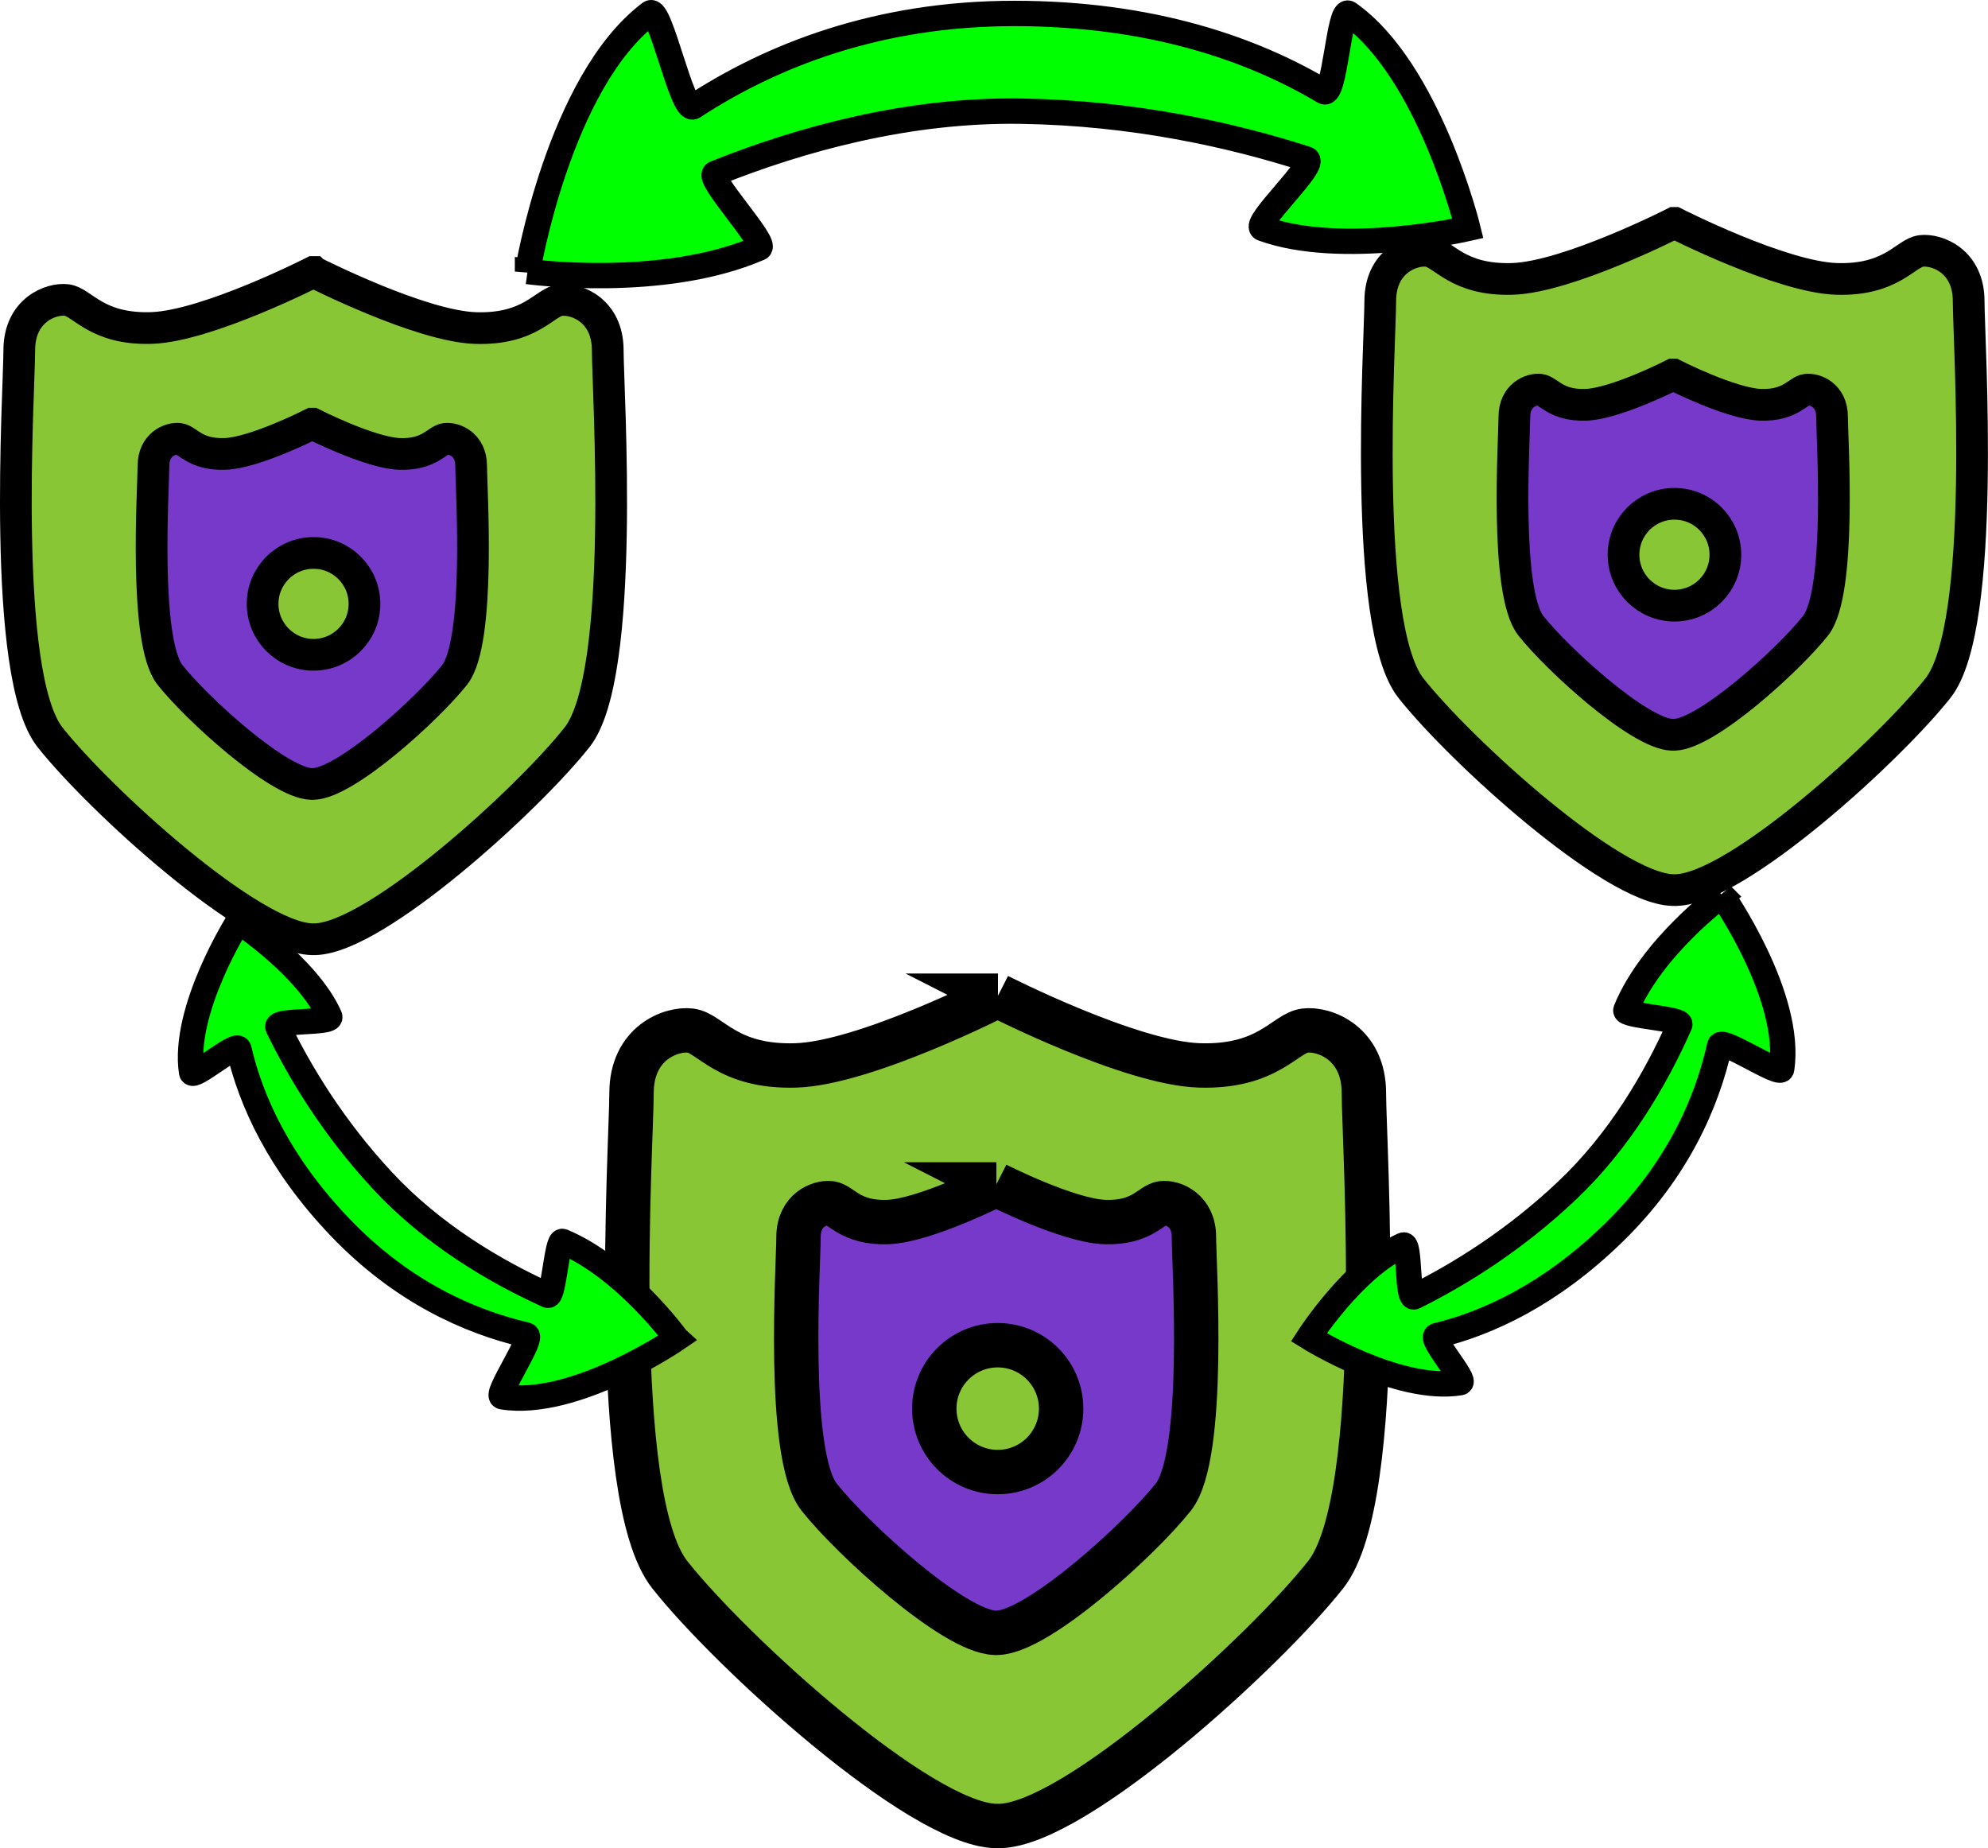
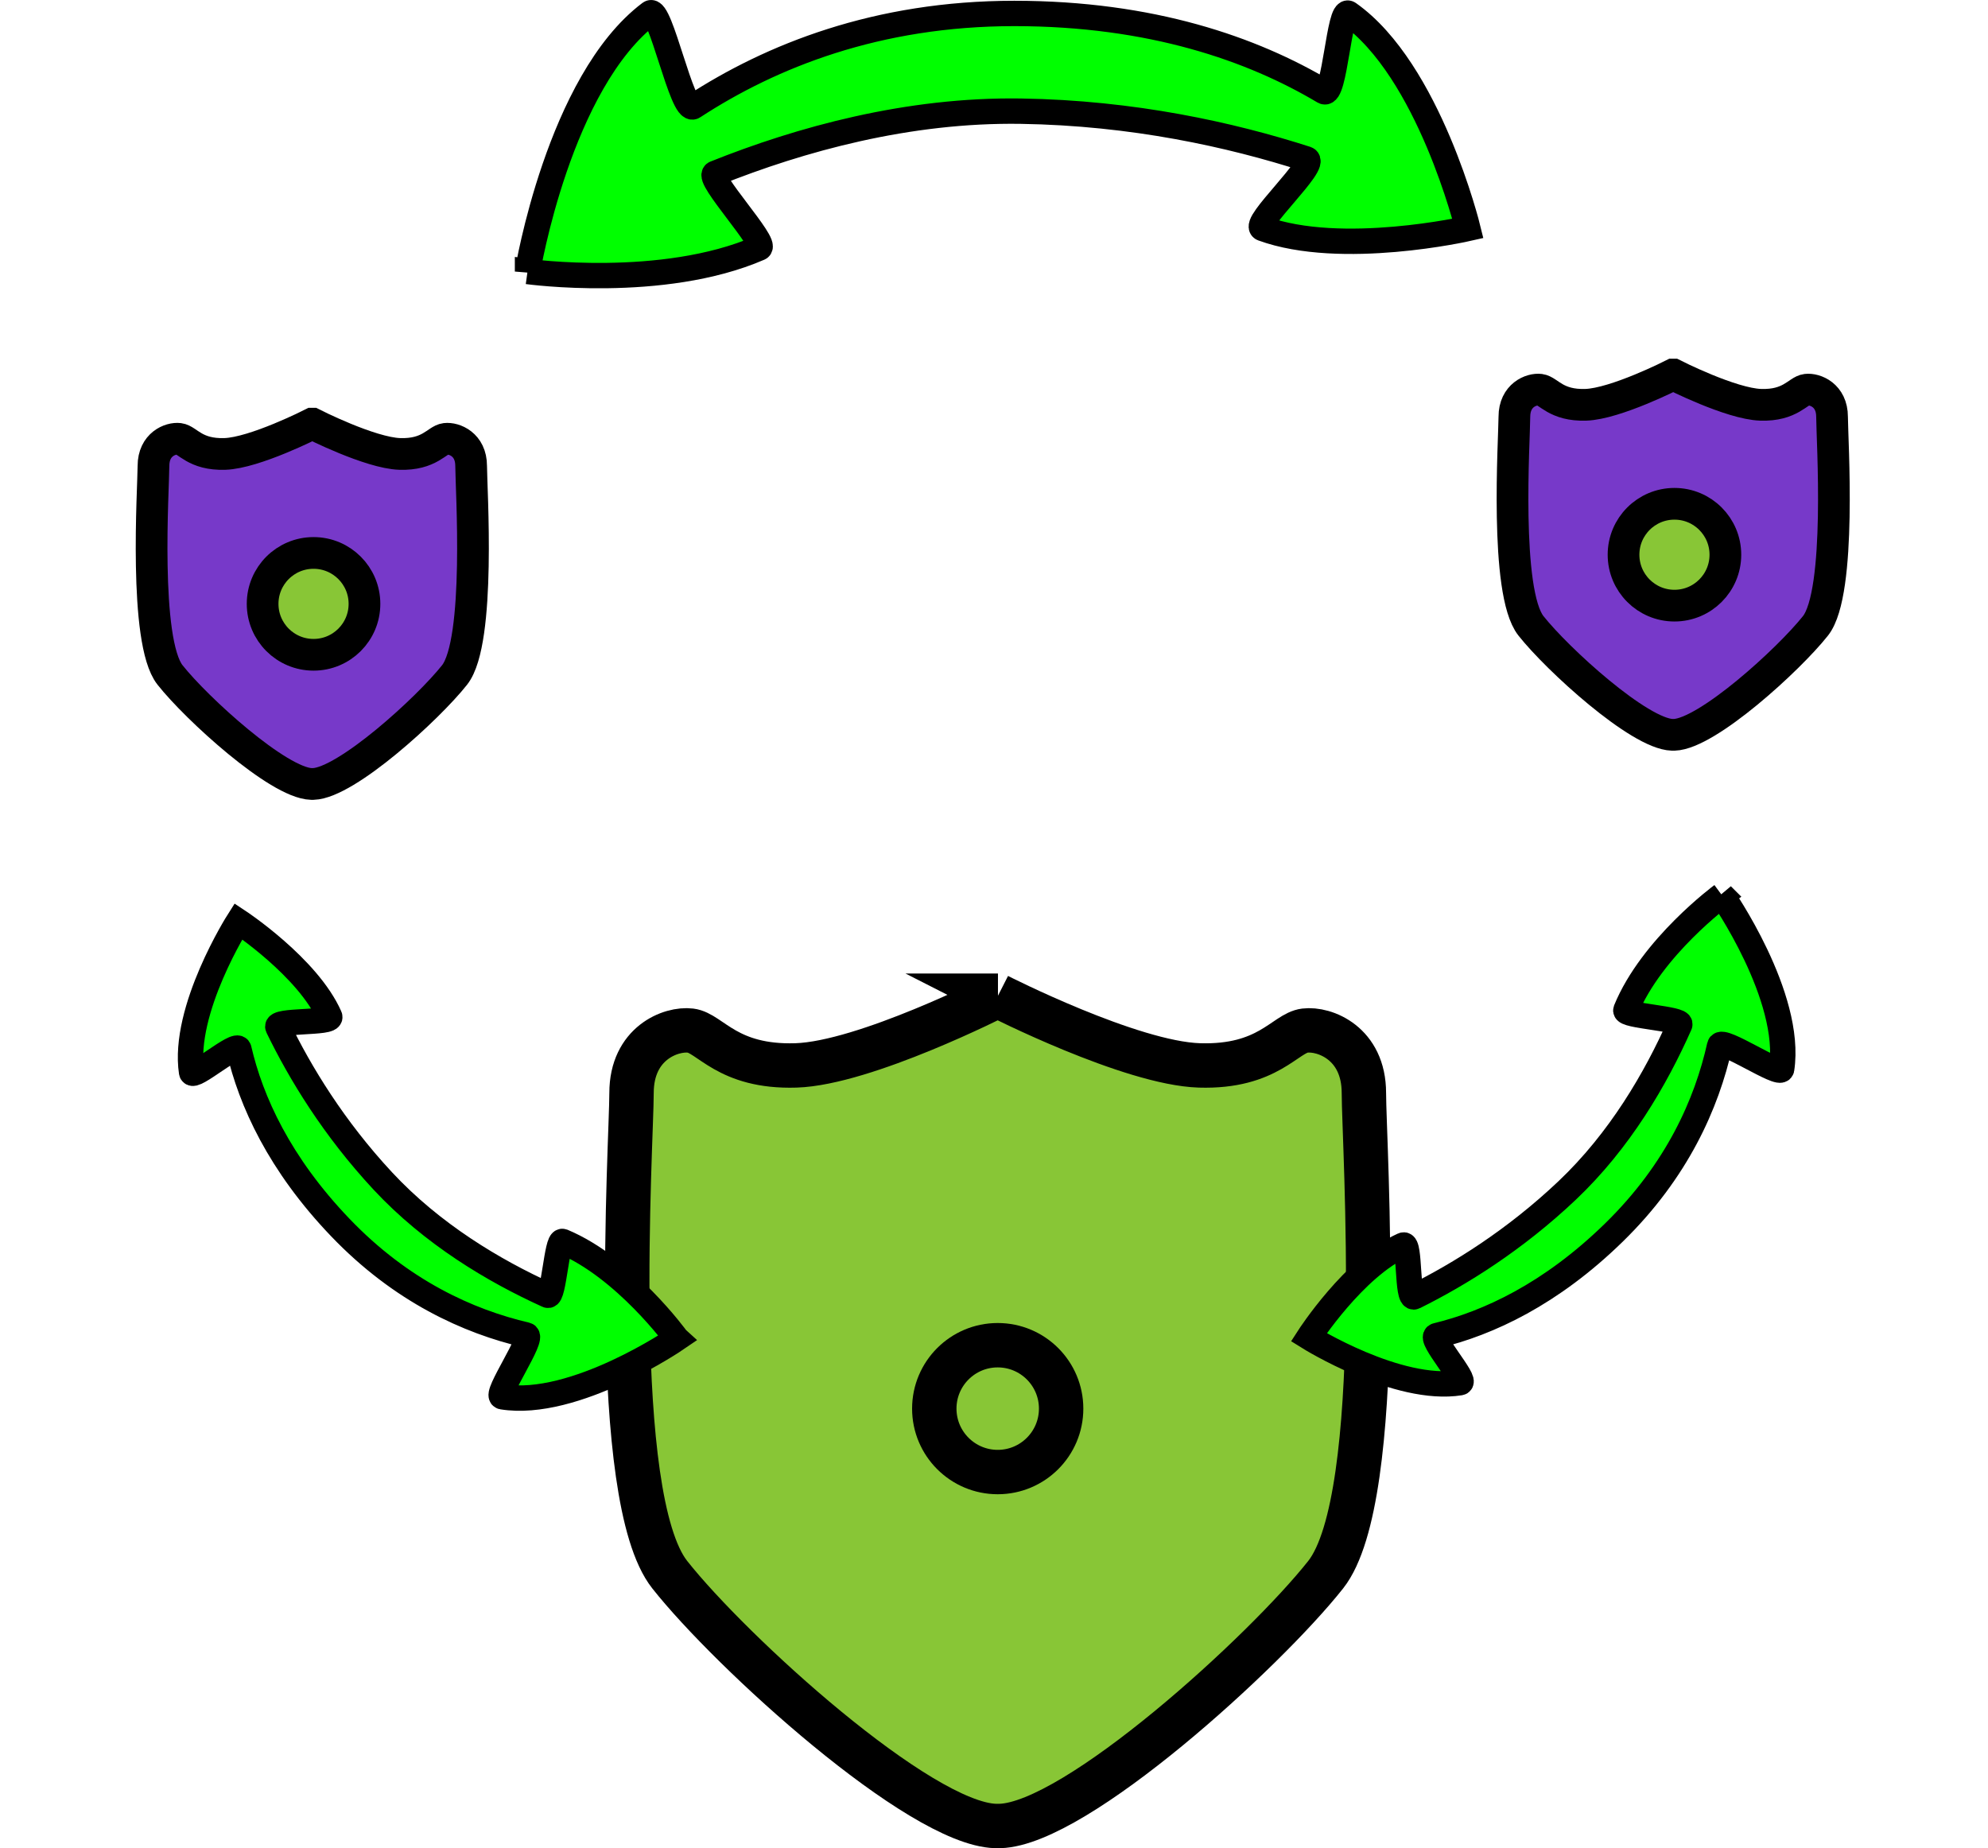
<svg xmlns="http://www.w3.org/2000/svg" id="Layer_1" viewBox="0 0 313.47 291.42">
  <defs>
    <style>.cls-1,.cls-2{stroke-width:5px;}.cls-1,.cls-2,.cls-3,.cls-4,.cls-5{stroke:#000;stroke-miterlimit:10;}.cls-1,.cls-4{fill:rgb(136,198,54);}.cls-2,.cls-5{fill:rgb(119,57,201);}.cls-3{fill:rgb(0,255,0);stroke-width:4px;}.cls-4,.cls-5{stroke-width:7px;}</style>
  </defs>
  <g>
    <path class="cls-4" d="M157.36,157.01s20.92,10.66,31.77,10.99,13.51-5.11,16.62-5.49,9.31,1.99,9.31,9.84c0,7.85,3.65,63.72-6.03,75.96-9.68,12.23-39.35,39.26-51.35,39.62h-.72c-12-.37-41.68-27.39-51.35-39.62-9.68-12.23-6.03-68.1-6.03-75.96s6.21-10.22,9.31-9.84,5.76,5.83,16.62,5.49,31.77-10.99,31.77-10.99h.08Z" />
-     <path class="cls-5" d="M157.1,186.77s11.29,5.75,17.16,5.93,7.3-2.76,8.97-2.97,5.03,1.08,5.03,5.32,1.97,34.41-3.25,41.02c-5.23,6.61-21.25,21.2-27.73,21.4h-.39c-6.48-.2-22.5-14.79-27.73-21.4s-3.25-36.78-3.25-41.02,3.35-5.52,5.03-5.32,3.11,3.15,8.97,2.97,17.16-5.93,17.16-5.93h.04Z" />
    <circle class="cls-4" cx="157.32" cy="222.12" r="10" />
  </g>
  <g>
-     <path class="cls-1" d="M264.06,35.15s16.81,8.56,25.53,8.83,10.86-4.11,13.35-4.41,7.48,1.6,7.48,7.91c0,6.31,2.93,51.2-4.84,61.03-7.78,9.83-31.62,31.54-41.26,31.84h-.58c-9.65-.29-33.49-22.01-41.26-31.84-7.78-9.83-4.84-54.73-4.84-61.03s4.99-8.22,7.48-7.91,4.63,4.68,13.35,4.41,25.53-8.83,25.53-8.83h.06Z" />
    <path class="cls-2" d="M263.85,59.06s9.08,4.62,13.78,4.77,5.86-2.22,7.21-2.38,4.04,.86,4.04,4.27c0,3.41,1.58,27.65-2.61,32.96-4.2,5.31-17.07,17.03-22.28,17.19h-.31c-5.21-.16-18.08-11.88-22.28-17.19s-2.61-29.55-2.61-32.96,2.69-4.44,4.04-4.27,2.5,2.53,7.21,2.38,13.78-4.77,13.78-4.77h.03Z" />
    <circle class="cls-1" cx="264.03" cy="87.47" r="8.03" />
  </g>
  <g>
-     <path class="cls-1" d="M49.47,42.9s16.81,8.56,25.53,8.83,10.86-4.11,13.35-4.41,7.48,1.6,7.48,7.91c0,6.31,2.93,51.2-4.84,61.03-7.78,9.83-31.62,31.54-41.26,31.84h-.58c-9.65-.29-33.49-22.01-41.26-31.84C.11,106.43,3.04,61.53,3.04,55.22s4.99-8.22,7.48-7.91,4.63,4.68,13.35,4.41,25.53-8.83,25.53-8.83h.06Z" />
    <path class="cls-2" d="M49.26,66.81s9.08,4.62,13.78,4.77,5.86-2.22,7.21-2.38,4.04,.86,4.04,4.27c0,3.41,1.58,27.65-2.61,32.96-4.2,5.31-17.07,17.03-22.28,17.19h-.31c-5.21-.16-18.08-11.88-22.28-17.19s-2.61-29.55-2.61-32.96,2.69-4.44,4.04-4.27,2.5,2.53,7.21,2.38,13.78-4.77,13.78-4.77h.03Z" />
    <circle class="cls-1" cx="49.44" cy="95.22" r="8.03" />
  </g>
  <path class="cls-3" d="M83.18,42.82s4.94-29.93,19.32-40.76c1.6-1.2,5.06,15.92,6.84,14.75,12.23-7.98,28.95-14.69,50.59-14.69s37.6,5.63,48.81,12.31c1.76,1.04,2.39-13.38,3.92-12.31,12.69,8.94,18.8,33.91,18.8,33.91,0,0-19.93,4.54-32.37,0-1.8-.66,8.91-10.32,6.9-10.97-11.9-3.83-27.36-7.26-45.01-7.53-17.81-.27-34.74,4.41-48.23,9.81-1.51,.6,8.4,11.16,6.98,11.77-15.29,6.64-36.55,3.7-36.55,3.7Z" />
  <path class="cls-3" d="M106.7,211.09s-16.09,11.02-27.51,9.16c-1.27-.21,5.14-9.43,3.8-9.74-9.14-2.13-19.7-6.9-29.32-16.94s-14.11-19.95-16-28.13c-.3-1.28-7.28,4.84-7.46,3.65-1.49-9.86,7.38-23.81,7.38-23.81,0,0,10.97,7.23,14.4,15.02,.5,1.13-8.76,.46-8.16,1.68,3.51,7.23,8.8,15.93,16.53,24.24,7.8,8.38,17.49,14.16,26,18.02,.95,.43,1.44-8.86,2.36-8.48,9.88,4.15,17.97,15.32,17.97,15.32Z" />
  <path class="cls-3" d="M271.51,141.16s11.17,15.98,9.42,27.42c-.19,1.27-9.47-5.05-9.77-3.71-2.04,9.16-6.72,19.76-16.67,29.48s-19.82,14.29-27.97,16.26c-1.28,.31,4.91,7.23,3.72,7.42-9.85,1.59-23.87-7.16-23.87-7.16,0,0,7.12-11.04,14.89-14.54,1.13-.51,.54,8.75,1.76,8.15,7.2-3.58,15.84-8.95,24.08-16.75,8.31-7.87,13.99-17.63,17.77-26.17,.42-.95-8.87-1.36-8.5-2.28,4.05-9.92,15.15-18.11,15.15-18.11Z" />
</svg>